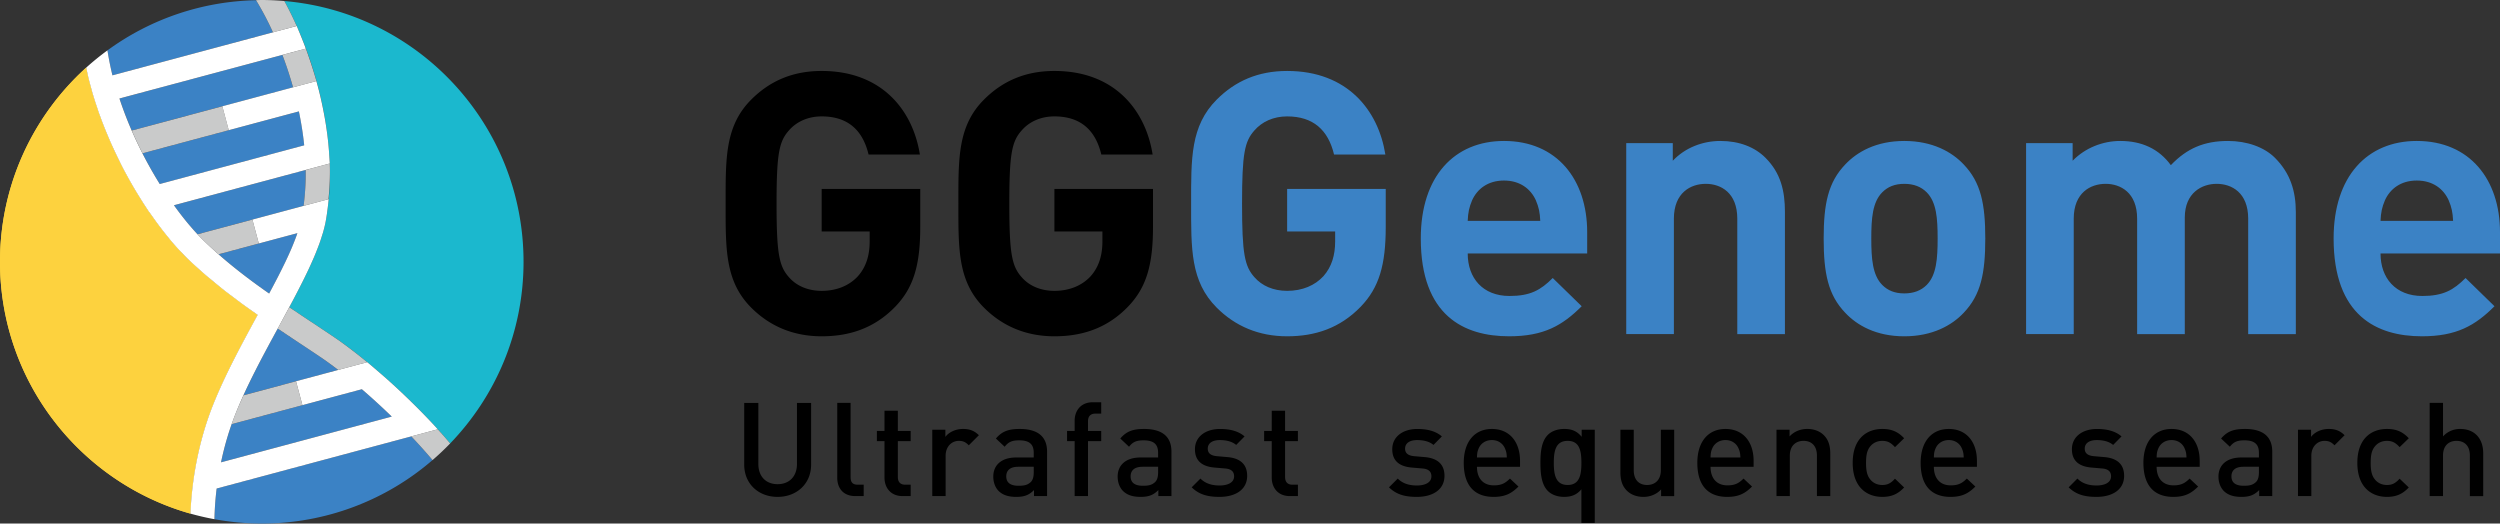
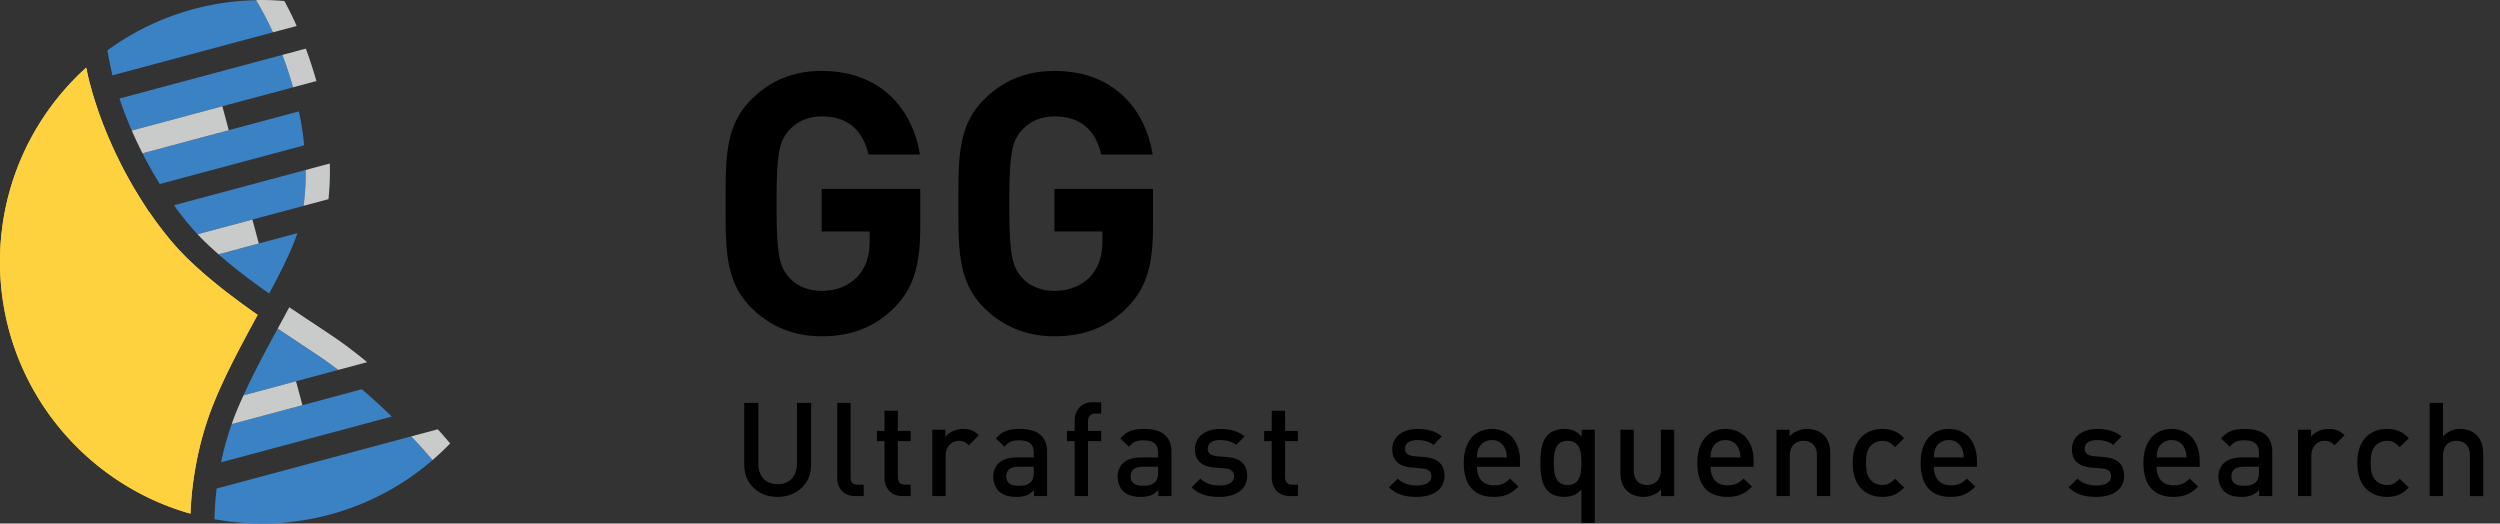
<svg xmlns="http://www.w3.org/2000/svg" viewBox="0 0 304.558 63.78" width="304.558" height="63.78">
  <rect x="0" y="0" width="304.558" height="63.78" fill="#333333" stroke="none" />
  <path d="M94.729 60.532c-2.313 0-4.066-1.58-4.066-3.924v-7.525h1.722v7.446c0 1.515.925 2.455 2.345 2.455 1.419 0 2.358-.94 2.358-2.455v-7.446h1.724v7.525c-.001 2.344-1.772 3.924-4.083 3.924M104.212 60.436c-1.547 0-2.216-1.037-2.216-2.232v-9.122h1.626v9.026c0 .621.224.939.877.939h.718v1.389h-1.005zM109.968 60.436c-1.515 0-2.216-1.084-2.216-2.248v-4.449h-.926v-1.243h.926V50.04h1.626v2.456h1.562v1.243h-1.562v4.369c0 .59.287.939.893.939h.67v1.389h-.973zM118.021 54.249c-.366-.367-.653-.541-1.212-.541-.877 0-1.61.7-1.61 1.816v4.912h-1.626v-8.084h1.595v.876c.414-.574 1.243-.972 2.152-.972.781 0 1.371.207 1.929.764l-1.228 1.229zM125.964 60.435v-.733c-.59.59-1.147.83-2.152.83s-1.675-.24-2.169-.734c-.414-.43-.638-1.053-.638-1.738 0-1.355.94-2.328 2.791-2.328h2.136v-.574c0-1.021-.51-1.515-1.77-1.515-.893 0-1.323.207-1.77.782l-1.068-1.004c.765-.895 1.562-1.164 2.901-1.164 2.217 0 3.333.939 3.333 2.773v5.405h-1.594zm-.032-3.572h-1.897c-.956 0-1.45.431-1.45 1.164 0 .734.462 1.149 1.482 1.149.622 0 1.084-.049 1.515-.463.239-.239.351-.621.351-1.196v-.654zM132.543 53.738v6.697h-1.626v-6.697h-.925v-1.243h.925V51.25c0-1.164.701-2.248 2.216-2.248h1.021v1.387h-.717c-.606 0-.894.352-.894.941v1.164h1.61v1.243h-1.61zM141.115 60.435v-.733c-.59.59-1.147.83-2.152.83s-1.675-.24-2.169-.734c-.414-.43-.638-1.053-.638-1.738 0-1.355.94-2.328 2.791-2.328h2.137v-.574c0-1.021-.511-1.515-1.771-1.515-.892 0-1.322.207-1.769.782l-1.068-1.004c.765-.895 1.562-1.164 2.901-1.164 2.217 0 3.333.939 3.333 2.773v5.405h-1.595zm-.031-3.572h-1.898c-.956 0-1.45.431-1.45 1.164 0 .734.462 1.149 1.482 1.149.622 0 1.084-.049 1.514-.463.24-.239.353-.621.353-1.196v-.654zM148.571 60.532c-1.323 0-2.439-.225-3.396-1.164l1.068-1.068c.654.67 1.531.844 2.328.844.989 0 1.771-.35 1.771-1.116 0-.542-.304-.892-1.085-.956l-1.292-.111c-1.515-.127-2.392-.813-2.392-2.232 0-1.579 1.355-2.471 3.045-2.471 1.212 0 2.249.254 2.998.908l-1.021 1.037c-.51-.432-1.228-.591-1.993-.591-.973 0-1.468.431-1.468 1.036 0 .479.256.846 1.117.926l1.275.11c1.515.128 2.408.846 2.408 2.28.003 1.69-1.433 2.568-3.363 2.568M157.143 60.436c-1.515 0-2.216-1.084-2.216-2.248v-4.449h-.926v-1.243h.926V50.04h1.626v2.456h1.562v1.243h-1.562v4.369c0 .59.287.939.893.939h.67v1.389h-.973zM172.607 60.532c-1.323 0-2.439-.225-3.396-1.164l1.068-1.068c.654.67 1.531.844 2.328.844.989 0 1.771-.35 1.771-1.116 0-.542-.303-.892-1.085-.956l-1.291-.111c-1.515-.127-2.392-.813-2.392-2.232 0-1.579 1.355-2.471 3.045-2.471 1.212 0 2.249.254 2.998.908l-1.021 1.037c-.509-.432-1.227-.591-1.992-.591-.973 0-1.468.431-1.468 1.036 0 .479.256.846 1.117.926l1.275.11c1.515.128 2.408.846 2.408 2.28.001 1.69-1.435 2.568-3.365 2.568M179.928 56.863c0 1.388.733 2.265 2.059 2.265.907 0 1.386-.255 1.96-.828l1.036.973c-.829.828-1.61 1.259-3.029 1.259-2.025 0-3.636-1.067-3.636-4.146 0-2.615 1.355-4.129 3.429-4.129 2.168 0 3.428 1.594 3.428 3.891v.716h-5.247zm3.412-2.232c-.255-.605-.829-1.021-1.594-1.021-.766 0-1.355.415-1.611 1.021-.159.366-.19.605-.207 1.1h3.636c-.016-.494-.064-.733-.224-1.1M192.651 63.704v-4.098c-.59.702-1.26.925-2.12.925-.813 0-1.515-.271-1.962-.718-.812-.812-.908-2.2-.908-3.428 0-1.229.096-2.6.908-3.412.447-.447 1.164-.717 1.978-.717.877 0 1.531.222 2.137.955v-.859h1.595v11.352h-1.628zm-1.673-9.996c-1.467 0-1.689 1.242-1.689 2.678 0 1.435.223 2.695 1.689 2.695s1.674-1.261 1.674-2.695c-.001-1.436-.208-2.678-1.674-2.678M202.36 60.436v-.813c-.558.606-1.34.909-2.152.909-.828 0-1.515-.272-1.994-.734-.621-.605-.812-1.371-.812-2.28v-5.165h1.626v4.926c0 1.261.718 1.803 1.627 1.803s1.674-.559 1.674-1.803v-4.926h1.627v8.084h-1.596zM208.384 56.863c0 1.388.733 2.265 2.059 2.265.907 0 1.386-.255 1.959-.828l1.037.973c-.83.828-1.61 1.259-3.029 1.259-2.025 0-3.636-1.067-3.636-4.146 0-2.615 1.355-4.129 3.429-4.129 2.168 0 3.428 1.594 3.428 3.891v.716h-5.247zm3.412-2.232c-.255-.605-.829-1.021-1.594-1.021-.766 0-1.355.415-1.611 1.021-.159.366-.191.605-.207 1.1h3.636c-.016-.494-.064-.733-.224-1.1M221.344 60.436v-4.928c0-1.26-.718-1.802-1.627-1.802-.908 0-1.674.558-1.674 1.802v4.928h-1.626v-8.084h1.594v.812c.559-.606 1.34-.909 2.153-.909.829 0 1.515.271 1.993.733.623.605.812 1.371.812 2.281v5.166h-1.625zM229.305 60.532c-1.817 0-3.604-1.117-3.604-4.146 0-3.03 1.787-4.129 3.604-4.129 1.116 0 1.897.318 2.663 1.131l-1.116 1.084c-.51-.557-.909-.764-1.547-.764-.622 0-1.147.254-1.499.717-.351.445-.479 1.02-.479 1.961s.128 1.531.479 1.977c.352.463.877.719 1.499.719.638 0 1.037-.207 1.547-.767l1.116 1.069c-.766.812-1.547 1.148-2.663 1.148M235.589 56.863c0 1.388.733 2.265 2.059 2.265.907 0 1.386-.255 1.959-.828l1.037.973c-.83.828-1.61 1.259-3.029 1.259-2.025 0-3.636-1.067-3.636-4.146 0-2.615 1.355-4.129 3.429-4.129 2.168 0 3.428 1.594 3.428 3.891v.716h-5.247zm3.412-2.232c-.255-.605-.829-1.021-1.594-1.021-.766 0-1.355.415-1.611 1.021-.159.366-.191.605-.207 1.1h3.636c-.016-.494-.064-.733-.224-1.1M255.406 60.532c-1.323 0-2.438-.225-3.396-1.164l1.067-1.068c.654.67 1.531.844 2.328.844.989 0 1.771-.35 1.771-1.116 0-.542-.304-.892-1.085-.956l-1.291-.111c-1.516-.127-2.393-.813-2.393-2.232 0-1.579 1.355-2.471 3.045-2.471 1.212 0 2.249.254 2.998.908l-1.021 1.037c-.51-.432-1.228-.591-1.993-.591-.973 0-1.467.431-1.467 1.036 0 .479.255.846 1.116.926l1.275.11c1.515.128 2.408.846 2.408 2.28.003 1.69-1.432 2.568-3.362 2.568M262.727 56.863c0 1.388.733 2.265 2.058 2.265.908 0 1.387-.255 1.961-.828l1.036.973c-.829.828-1.61 1.259-3.029 1.259-2.025 0-3.636-1.067-3.636-4.146 0-2.615 1.355-4.129 3.429-4.129 2.168 0 3.428 1.594 3.428 3.891v.716h-5.247zm3.412-2.232c-.255-.605-.829-1.021-1.594-1.021-.766 0-1.355.415-1.611 1.021-.159.366-.191.605-.207 1.1h3.636c-.016-.494-.064-.733-.224-1.1M275.22 60.435v-.733c-.59.59-1.147.83-2.152.83s-1.675-.24-2.169-.734c-.414-.43-.638-1.053-.638-1.738 0-1.355.94-2.328 2.791-2.328h2.136v-.574c0-1.021-.51-1.515-1.771-1.515-.892 0-1.322.207-1.769.782l-1.068-1.004c.765-.895 1.562-1.164 2.901-1.164 2.217 0 3.333.939 3.333 2.773v5.405h-1.594zm-.032-3.572h-1.897c-.957 0-1.45.431-1.45 1.164 0 .734.462 1.149 1.482 1.149.622 0 1.084-.049 1.515-.463.239-.239.351-.621.351-1.196v-.654zM284.396 54.249c-.366-.367-.653-.541-1.212-.541-.877 0-1.61.7-1.61 1.816v4.912h-1.626v-8.084h1.595v.876c.414-.574 1.243-.972 2.152-.972.781 0 1.371.207 1.929.764l-1.228 1.229zM290.783 60.532c-1.817 0-3.604-1.117-3.604-4.146 0-3.03 1.787-4.129 3.604-4.129 1.116 0 1.897.318 2.663 1.131l-1.116 1.084c-.51-.557-.909-.764-1.547-.764-.622 0-1.147.254-1.499.717-.351.445-.479 1.02-.479 1.961s.128 1.531.479 1.977c.352.463.877.719 1.499.719.638 0 1.037-.207 1.547-.767l1.116 1.069c-.765.812-1.547 1.148-2.663 1.148M300.886 60.436v-4.959c0-1.229-.717-1.771-1.626-1.771s-1.643.558-1.643 1.771v4.959h-1.626V49.082h1.626v4.083a2.78 2.78 0 012.089-.909c1.802 0 2.807 1.212 2.807 2.966v5.215h-1.627zM109.071 37.352c-2.545 2.635-5.581 3.616-8.974 3.616-3.482 0-6.34-1.25-8.572-3.481-3.215-3.215-3.126-7.188-3.126-12.681 0-5.491-.089-9.465 3.126-12.68 2.232-2.232 5-3.482 8.572-3.482 7.366 0 11.117 4.822 11.965 10.18h-6.25c-.715-2.992-2.545-4.644-5.715-4.644-1.697 0-3.081.67-3.974 1.696-1.206 1.34-1.519 2.814-1.519 8.93 0 6.117.312 7.635 1.519 8.976.893 1.025 2.276 1.65 3.974 1.65 1.875 0 3.393-.67 4.42-1.785 1.026-1.161 1.429-2.59 1.429-4.242V28.2h-5.849v-5.18h12.01v4.644c0 4.598-.803 7.368-3.036 9.688M137.425 37.352c-2.545 2.635-5.581 3.616-8.974 3.616-3.482 0-6.34-1.25-8.572-3.481-3.215-3.215-3.126-7.188-3.126-12.681 0-5.491-.089-9.465 3.126-12.68 2.232-2.232 5-3.482 8.572-3.482 7.366 0 11.117 4.822 11.965 10.18h-6.25c-.715-2.992-2.545-4.644-5.715-4.644-1.697 0-3.081.67-3.974 1.696-1.206 1.34-1.519 2.814-1.519 8.93 0 6.117.312 7.635 1.519 8.976.893 1.025 2.276 1.65 3.974 1.65 1.875 0 3.393-.67 4.42-1.785 1.026-1.161 1.429-2.59 1.429-4.242V28.2h-5.849v-5.18h12.01v4.644c0 4.598-.804 7.368-3.036 9.688" />
-   <path fill="#3B82C5" d="M165.778 37.352c-2.545 2.635-5.581 3.616-8.975 3.616-3.481 0-6.339-1.25-8.571-3.481-3.215-3.215-3.126-7.188-3.126-12.681 0-5.491-.089-9.465 3.126-12.68 2.232-2.232 5-3.482 8.571-3.482 7.367 0 11.118 4.822 11.966 10.18h-6.25c-.716-2.992-2.545-4.644-5.716-4.644-1.696 0-3.08.67-3.973 1.696-1.206 1.34-1.519 2.814-1.519 8.93 0 6.117.312 7.635 1.519 8.976.893 1.025 2.276 1.65 3.973 1.65 1.875 0 3.394-.67 4.421-1.785 1.026-1.161 1.429-2.59 1.429-4.242V28.2h-5.85v-5.18h12.011v4.644c0 4.598-.803 7.368-3.036 9.688M178.801 30.879c0 2.991 1.83 5.178 5.09 5.178 2.545 0 3.795-.714 5.269-2.188l3.526 3.438c-2.366 2.367-4.644 3.661-8.84 3.661-5.491 0-10.761-2.5-10.761-11.92 0-7.59 4.108-11.876 10.136-11.876 6.474 0 10.135 4.732 10.135 11.117v2.59h-14.555zm8.303-6.474c-.625-1.385-1.919-2.411-3.884-2.411s-3.261 1.026-3.886 2.411c-.355.848-.489 1.473-.534 2.5h8.84c-.044-1.027-.178-1.652-.536-2.5M211.642 40.702V26.638c0-3.17-2.009-4.243-3.84-4.243-1.83 0-3.884 1.073-3.884 4.243v14.063h-5.805V17.44h5.671v2.143c1.518-1.608 3.661-2.411 5.804-2.411 2.322 0 4.197.758 5.491 2.053 1.875 1.875 2.367 4.064 2.367 6.609v14.868h-5.804zM239.219 38.111c-1.429 1.519-3.795 2.858-7.232 2.858-3.438 0-5.76-1.34-7.188-2.858-2.099-2.187-2.634-4.821-2.634-9.063 0-4.196.535-6.831 2.634-9.019 1.429-1.517 3.75-2.857 7.188-2.857 3.438 0 5.804 1.34 7.232 2.857 2.099 2.188 2.635 4.823 2.635 9.019 0 4.242-.537 6.876-2.635 9.063m-4.509-14.688c-.67-.67-1.563-1.027-2.724-1.027-1.161 0-2.01.357-2.679 1.027-1.206 1.205-1.34 3.215-1.34 5.625 0 2.411.134 4.464 1.34 5.671.669.668 1.518 1.025 2.679 1.025 1.16 0 2.054-.357 2.724-1.025 1.205-1.207 1.339-3.261 1.339-5.671s-.134-4.421-1.339-5.625M273.882 40.702V26.638c0-3.17-2.009-4.243-3.84-4.243-1.786 0-3.884 1.073-3.884 4.108v14.199h-5.805V26.638c0-3.17-2.009-4.243-3.84-4.243-1.83 0-3.884 1.073-3.884 4.243v14.063h-5.805V17.44h5.671v2.143c1.518-1.563 3.661-2.411 5.804-2.411 2.59 0 4.688.937 6.161 2.947 1.965-2.054 4.063-2.947 6.965-2.947 2.322 0 4.421.758 5.715 2.053 1.876 1.875 2.545 4.064 2.545 6.609v14.868h-5.803zM290.003 30.879c0 2.991 1.83 5.178 5.09 5.178 2.545 0 3.795-.714 5.269-2.188l3.526 3.438c-2.366 2.367-4.643 3.661-8.84 3.661-5.491 0-10.76-2.5-10.76-11.92 0-7.59 4.107-11.876 10.135-11.876 6.474 0 10.135 4.732 10.135 11.117v2.59h-14.555zm8.304-6.474c-.625-1.385-1.919-2.411-3.884-2.411s-3.26 1.026-3.885 2.411c-.356.848-.491 1.473-.535 2.5h8.84c-.045-1.027-.179-1.652-.536-2.5" />
  <path fill="#FDD23E" d="M31.385 38.359c-.103-.071-.211-.151-.313-.223a88.206 88.206 0 01-1.457-1.038c-.391-.282-.785-.582-1.182-.88-.355-.269-.713-.533-1.066-.81-.506-.396-1.014-.819-1.523-1.242-.258-.215-.52-.42-.775-.641a53.549 53.549 0 01-2.269-2.066c-.031-.031-.064-.069-.096-.1-.342-.335-.69-.694-1.046-1.084l-.002-.003-.015-.016a33.676 33.676 0 01-.928-1.066c-.151-.182-.304-.374-.456-.564a42.837 42.837 0 01-1.062-1.373 52.9 52.9 0 01-.502-.699c-.174-.245-.348-.484-.521-.738a.002.002 0 00-.002-.002l-.015.003-.585-.894c-.107-.165-.224-.355-.336-.53a.008.008 0 00-.002-.004l-.146-.23-.002-.003a51.181 51.181 0 01-1.007-1.673l-.115-.203a55.84 55.84 0 01-.97-1.77l-.001-.002-.076-.148-.002-.003c-.183-.352-.363-.73-.545-1.101a52.482 52.482 0 01-1.674-3.784c-.094-.24-.188-.478-.281-.723v-.001c-.121-.319-.242-.637-.356-.96-.079-.226-.154-.458-.229-.689a43.383 43.383 0 01-.505-1.569v-.003l-.046-.141-.396-1.455c-.143-.561-.261-1.128-.38-1.694C4.053 14.072 0 22.507 0 31.89c0 14.599 9.814 26.897 23.203 30.683.144-3.884.931-8.718 2.791-13.349 1.461-3.636 3.456-7.309 5.391-10.865" />
-   <path fill="#1BB8CE" d="M34.645.126c.519.949 1.02 1.965 1.498 3.037l.001.001.012-.004.205.497c.2.462.395.931.584 1.412l.029.076a49.01 49.01 0 011.522 4.517c.005.021.012.042.018.062a45.432 45.432 0 011.354 6.602l.002.01v.001c.097.763.171 1.528.225 2.296l.008.073.081 1.21-.007.002a33.143 33.143 0 01-.243 5.334 24.58 24.58 0 01-.269 1.781c.177-.914.023-.114.002-.008-.082.43-.192.873-.323 1.327-.031.109-.073.224-.107.335-.108.349-.221.701-.353 1.064-.049.133-.104.271-.156.406-.133.348-.271.7-.423 1.06-.063.152-.133.307-.2.46a41.192 41.192 0 01-.729 1.584c-.164.344-.332.69-.509 1.042-.098.195-.198.395-.3.593a114.933 114.933 0 01-.865 1.662c-.151.285-.307.575-.463.865.834.56 1.667 1.121 2.503 1.674.994.659 1.988 1.317 2.979 1.987.323.218.664.455 1.019.712.474.342.968.716 1.478 1.112.492.383.999.791 1.513 1.213.004-.002.012 0 .023.008l.025.017.588.494c.111.093.223.194.333.288.351.298.705.604 1.062.918l.001.001.306.269h.001c.893.793 1.8 1.631 2.702 2.504l.038.037a73.318 73.318 0 015.032 5.362c5.531-5.734 8.938-13.531 8.938-22.128C63.779 15.206 50.966 1.523 34.645.126" />
  <path fill="#FDD23E" d="M31.385 38.359a93.558 93.558 0 01-3.106-2.258c-.305-.229-.61-.456-.912-.692h-.001a62.062 62.062 0 01-2.569-2.123A52.17 52.17 0 0122.8 31.46c-.184-.179-.377-.391-.565-.586-.191-.198-.381-.383-.576-.598l-.002-.003-.015-.016a33.842 33.842 0 01-.928-1.066l-.121-.151a40.46 40.46 0 01-1.295-1.653 11.801 11.801 0 00-.102-.133v-.001a46.757 46.757 0 01-.502-.697v-.001c-.174-.245-.348-.484-.521-.738a.002.002 0 00-.002-.002l-.015.003-.585-.894c-.107-.165-.224-.355-.336-.53l-.149-.237a50.622 50.622 0 01-.943-1.564l-.063-.109-.001-.001a52.814 52.814 0 01-1.084-1.972l-.001-.002-.025-.049-.053-.102a54.797 54.797 0 01-.864-1.746l-.195-.419c-.115-.25-.228-.514-.341-.771a.673.673 0 01-.024-.056c-.103-.232-.207-.456-.308-.694-.092-.217-.184-.432-.273-.65-.072-.179-.142-.366-.213-.549-.094-.24-.188-.478-.281-.723-.078-.207-.154-.415-.231-.623-.041-.113-.085-.224-.125-.338-.079-.226-.154-.458-.229-.689l-.001-.001-.083-.25c-.146-.439-.29-.877-.421-1.321l-.046-.141-.396-1.455v-.001c-.143-.561-.261-1.128-.38-1.694C4.053 14.072 0 22.507 0 31.89c0 14.599 9.814 26.897 23.203 30.683.144-3.884.931-8.718 2.791-13.349 1.461-3.636 3.456-7.309 5.391-10.865" />
-   <path fill="#3B82C5" d="M28.224 51.67a37.511 37.511 0 00-1.296 4.65l20.799-5.572a82.316 82.316 0 00-3.641-3.329l-7.241 1.94-8.621 2.311zM28.224 51.67c.158-.45.161-.461 0 0M35.701 10.637a46.426 46.426 0 00-1.302-3.947L14.555 12a46.06 46.06 0 001.498 3.902l11.034-2.957 8.614-2.308zM16.053 15.901l.007.016-.007-.016M17.36 18.677h.002a52.833 52.833 0 01-.002 0M37.061 17.702a39.506 39.506 0 00-.646-4.13l-8.546 2.289-10.507 2.816a50.713 50.713 0 002.104 3.74l17.595-4.715zM52.692 56.049a62.937 62.937 0 00-2.592-2.887l-23.705 6.353a36.523 36.523 0 00-.268 3.735c1.869.341 3.793.529 5.762.529a31.75 31.75 0 0020.829-7.752l-.026.022zM31.186.018l.006.01c.234-.005.462-.028.698-.028-.237 0-.469.013-.704.018M31.191.028a31.741 31.741 0 00-18.102 6.108 36.19 36.19 0 00.614 3.04l19.55-5.238a36.807 36.807 0 00-2.062-3.91M39.073 43.526a403.998 403.998 0 00-2.975-1.981c-.751-.497-1.51-1.01-2.267-1.518l-.006.013-.001-.001c-1.458 2.679-2.93 5.419-4.158 8.119l6.396-1.714 5.134-1.376a56.657 56.657 0 00-1.126-.843c-.344-.25-.677-.484-.997-.699M30.749 26.748l8.25-2.211-2.016.54c.193-1.434.271-2.898.252-4.371l-16.04 4.298a38.406 38.406 0 001.819 2.351c.06.072.119.137.179.206.242.283.482.561.722.82l.165.17-.013-.014 6.682-1.789zM32.791 35.758l.103-.193c.262-.488.512-.967.756-1.438a62.975 62.975 0 001.135-2.259l.066-.143c.248-.521.475-1.026.686-1.518.078-.182.146-.357.218-.536.142-.351.276-.697.396-1.031a5.94 5.94 0 00.079-.236l-4.698 1.259-4.889 1.311c.361.317.372.339.171.169 2.023 1.761 4.077 3.285 5.977 4.615" />
+   <path fill="#3B82C5" d="M28.224 51.67a37.511 37.511 0 00-1.296 4.65l20.799-5.572a82.316 82.316 0 00-3.641-3.329l-7.241 1.94-8.621 2.311zM28.224 51.67c.158-.45.161-.461 0 0M35.701 10.637a46.426 46.426 0 00-1.302-3.947L14.555 12a46.06 46.06 0 001.498 3.902l11.034-2.957 8.614-2.308M16.053 15.901l.007.016-.007-.016M17.36 18.677h.002a52.833 52.833 0 01-.002 0M37.061 17.702a39.506 39.506 0 00-.646-4.13l-8.546 2.289-10.507 2.816a50.713 50.713 0 002.104 3.74l17.595-4.715zM52.692 56.049a62.937 62.937 0 00-2.592-2.887l-23.705 6.353a36.523 36.523 0 00-.268 3.735c1.869.341 3.793.529 5.762.529a31.75 31.75 0 0020.829-7.752l-.026.022zM31.186.018l.006.01c.234-.005.462-.028.698-.028-.237 0-.469.013-.704.018M31.191.028a31.741 31.741 0 00-18.102 6.108 36.19 36.19 0 00.614 3.04l19.55-5.238a36.807 36.807 0 00-2.062-3.91M39.073 43.526a403.998 403.998 0 00-2.975-1.981c-.751-.497-1.51-1.01-2.267-1.518l-.006.013-.001-.001c-1.458 2.679-2.93 5.419-4.158 8.119l6.396-1.714 5.134-1.376a56.657 56.657 0 00-1.126-.843c-.344-.25-.677-.484-.997-.699M30.749 26.748l8.25-2.211-2.016.54c.193-1.434.271-2.898.252-4.371l-16.04 4.298a38.406 38.406 0 001.819 2.351c.06.072.119.137.179.206.242.283.482.561.722.82l.165.17-.013-.014 6.682-1.789zM32.791 35.758l.103-.193c.262-.488.512-.967.756-1.438a62.975 62.975 0 001.135-2.259l.066-.143c.248-.521.475-1.026.686-1.518.078-.182.146-.357.218-.536.142-.351.276-.697.396-1.031a5.94 5.94 0 00.079-.236l-4.698 1.259-4.889 1.311c.361.317.372.339.171.169 2.023 1.761 4.077 3.285 5.977 4.615" />
  <path fill="#C9CACA" d="M42.72 44.661l2.01-.539a61.525 61.525 0 00-2.99-2.324 31.425 31.425 0 00-1.019-.713c-.99-.67-1.984-1.328-2.979-1.986a641.116 641.116 0 01-2.502-1.674l-.126.236-.316.586-.193.359-.771 1.421c.757.509 1.516 1.021 2.267 1.517.992.658 1.985 1.314 2.975 1.982.319.215.652.449.998.699.361.262.739.546 1.126.843l1.52-.407zM36.845 49.36l-.009-.034-.006-.021-.005-.014-.753-2.812h.001l-.01-.035-6.396 1.714c-.33.724-.652 1.448-.94 2.164-.18.448-.345.899-.503 1.349l8.621-2.311zM34.408 6.688c.004.016-.001.003-.005-.007l-.006.002a46.567 46.567 0 011.304 3.953l.003-.001 1.339-.358 1.504-.403c.354 1.264-.491-1.94-1.543-4.63l.261.678-2.857.766zM50.101 53.163a63.53 63.53 0 012.592 2.887 32.2 32.2 0 002.148-2.031 61.054 61.054 0 00-1.508-1.721l-3.232.865zM27.087 12.945l-11.034 2.957c.427.981.865 1.908 1.308 2.775l10.509-2.816-.783-2.916zM36.143 3.164A43.218 43.218 0 0034.645.126 32.212 32.212 0 0031.89 0c-.236 0-.469.013-.704.018a36.705 36.705 0 012.067 3.92l2.89-.774zM24.067 28.538c-.007-.007.478.51.782.806 1.491 1.444 2.69 2.418 1.792 1.63l4.889-1.311-.781-2.915-6.682 1.79zM36.983 25.077l2.016-.54 1.02-.273c.14-1.435.208-2.881.158-4.334v-.012l-.188.051-2.754.737a29.645 29.645 0 01-.252 4.371" />
-   <path fill="#FFF" d="M52.483 51.372a80.608 80.608 0 00-2.46-2.498 86.713 86.713 0 00-2.951-2.754l-.004-.003v-.001h-.001l-.304-.267c-.265-.234-.53-.46-.796-.688l-.27-.232c-.11-.094-.222-.194-.333-.287l-.588-.495-.025-.017c-.012-.008-.02-.008-.023-.008l-2.01.539-6.656 1.783.01.034h-.001l.754 2.813.004.014.006.021.009.034 7.241-1.941a83.017 83.017 0 013.641 3.33l-20.799 5.572a35.84 35.84 0 011.799-5.999c1.362-3.387 3.249-6.886 5.099-10.282h.001l.777-1.434.192-.359c.107-.195.212-.392.317-.586l.126-.236c.156-.291.312-.58.463-.865l.333-.633a115.863 115.863 0 00.832-1.623c.177-.352.345-.698.51-1.041.085-.176.169-.354.251-.527.167-.358.324-.709.477-1.057.066-.154.137-.309.2-.46.152-.361.29-.712.423-1.06.052-.136.108-.273.156-.407.132-.362.246-.715.353-1.064.034-.111.076-.225.107-.335.131-.453.242-.897.324-1.326.021-.107.174-.907-.002.007.113-.588.195-1.182.268-1.78v-.004c.042-.326.08-.665.111-.993l-1.046.28-8.25 2.211.781 2.915 4.699-1.259c-.026.078-.051.156-.08.236-.119.334-.253.679-.395 1.031-.073.179-.141.353-.219.536-.211.492-.438.997-.686 1.518l-.066.143a72.617 72.617 0 01-.87 1.752l-.264.508c-.245.472-.495.949-.757 1.438l-.103.193c-2.521-1.764-5.311-3.866-7.941-6.415a25.617 25.617 0 01-1.657-1.783c-.06-.069-.119-.134-.179-.206a38.406 38.406 0 01-1.819-2.351l18.988-5.088-.081-1.21a41.088 41.088 0 00-.232-2.37l-.002-.009-.011-.074a43.345 43.345 0 00-.315-2.029c-.026-.147-.055-.292-.082-.438a46.796 46.796 0 00-.384-1.839l-.02-.086a45.512 45.512 0 00-.511-1.987l-1.503.403-1.339.359-8.617 2.309.782 2.916 8.546-2.29c.272 1.309.501 2.686.646 4.131l-17.595 4.714C17.89 19.887 15.971 16.295 14.551 12l22.703-6.075c-.048-.129-.093-.262-.142-.389a54.985 54.985 0 00-.451-1.142c-.102-.246-.201-.496-.305-.737l-.205-.496-.012.003-22.44 6.013a37.948 37.948 0 01-.609-3.041 32.241 32.241 0 00-2.588 2.101c.12.567.236 1.134.38 1.696l.396 1.454c.015.048.031.093.045.142l.001.002a44.7 44.7 0 00.504 1.568c.076.231.15.464.23.69.04.114.084.225.125.338.077.207.152.415.231.622v.001c.093.246.188.483.281.724a53.356 53.356 0 001.673 3.783c.182.371.362.749.545 1.101l.002.003.051.099.026.052a57.522 57.522 0 00.969 1.769l.115.202.064.111a50.622 50.622 0 00.945 1.566c.048.078.097.153.146.23l.002.004c.112.176.228.366.336.53l.584.895.016-.004c.175.254.349.495.523.741.168.236.334.47.502.697l.101.135c.139.185.277.369.415.548.183.237.364.466.546.691.111.14.223.277.335.413l.12.151c.313.373.623.731.929 1.067l.014.015c.196.216.386.401.579.601.156.161.316.336.47.487.031.031.064.069.096.099.661.64 1.329 1.243 1.997 1.827.091.079.182.162.271.24.256.22.518.424.775.64.509.424 1.018.848 1.522 1.242.308.24.608.463.913.692.052.038.104.077.154.116.396.299.791.599 1.181.882.484.352.971.696 1.458 1.036.103.072.211.154.313.224-1.935 3.556-3.93 7.229-5.391 10.865-1.86 4.631-2.647 9.465-2.791 13.348.957.271 1.933.497 2.925.679a36.22 36.22 0 01.268-3.736l26.939-7.217c-.278-.312-.562-.62-.85-.926" />
</svg>